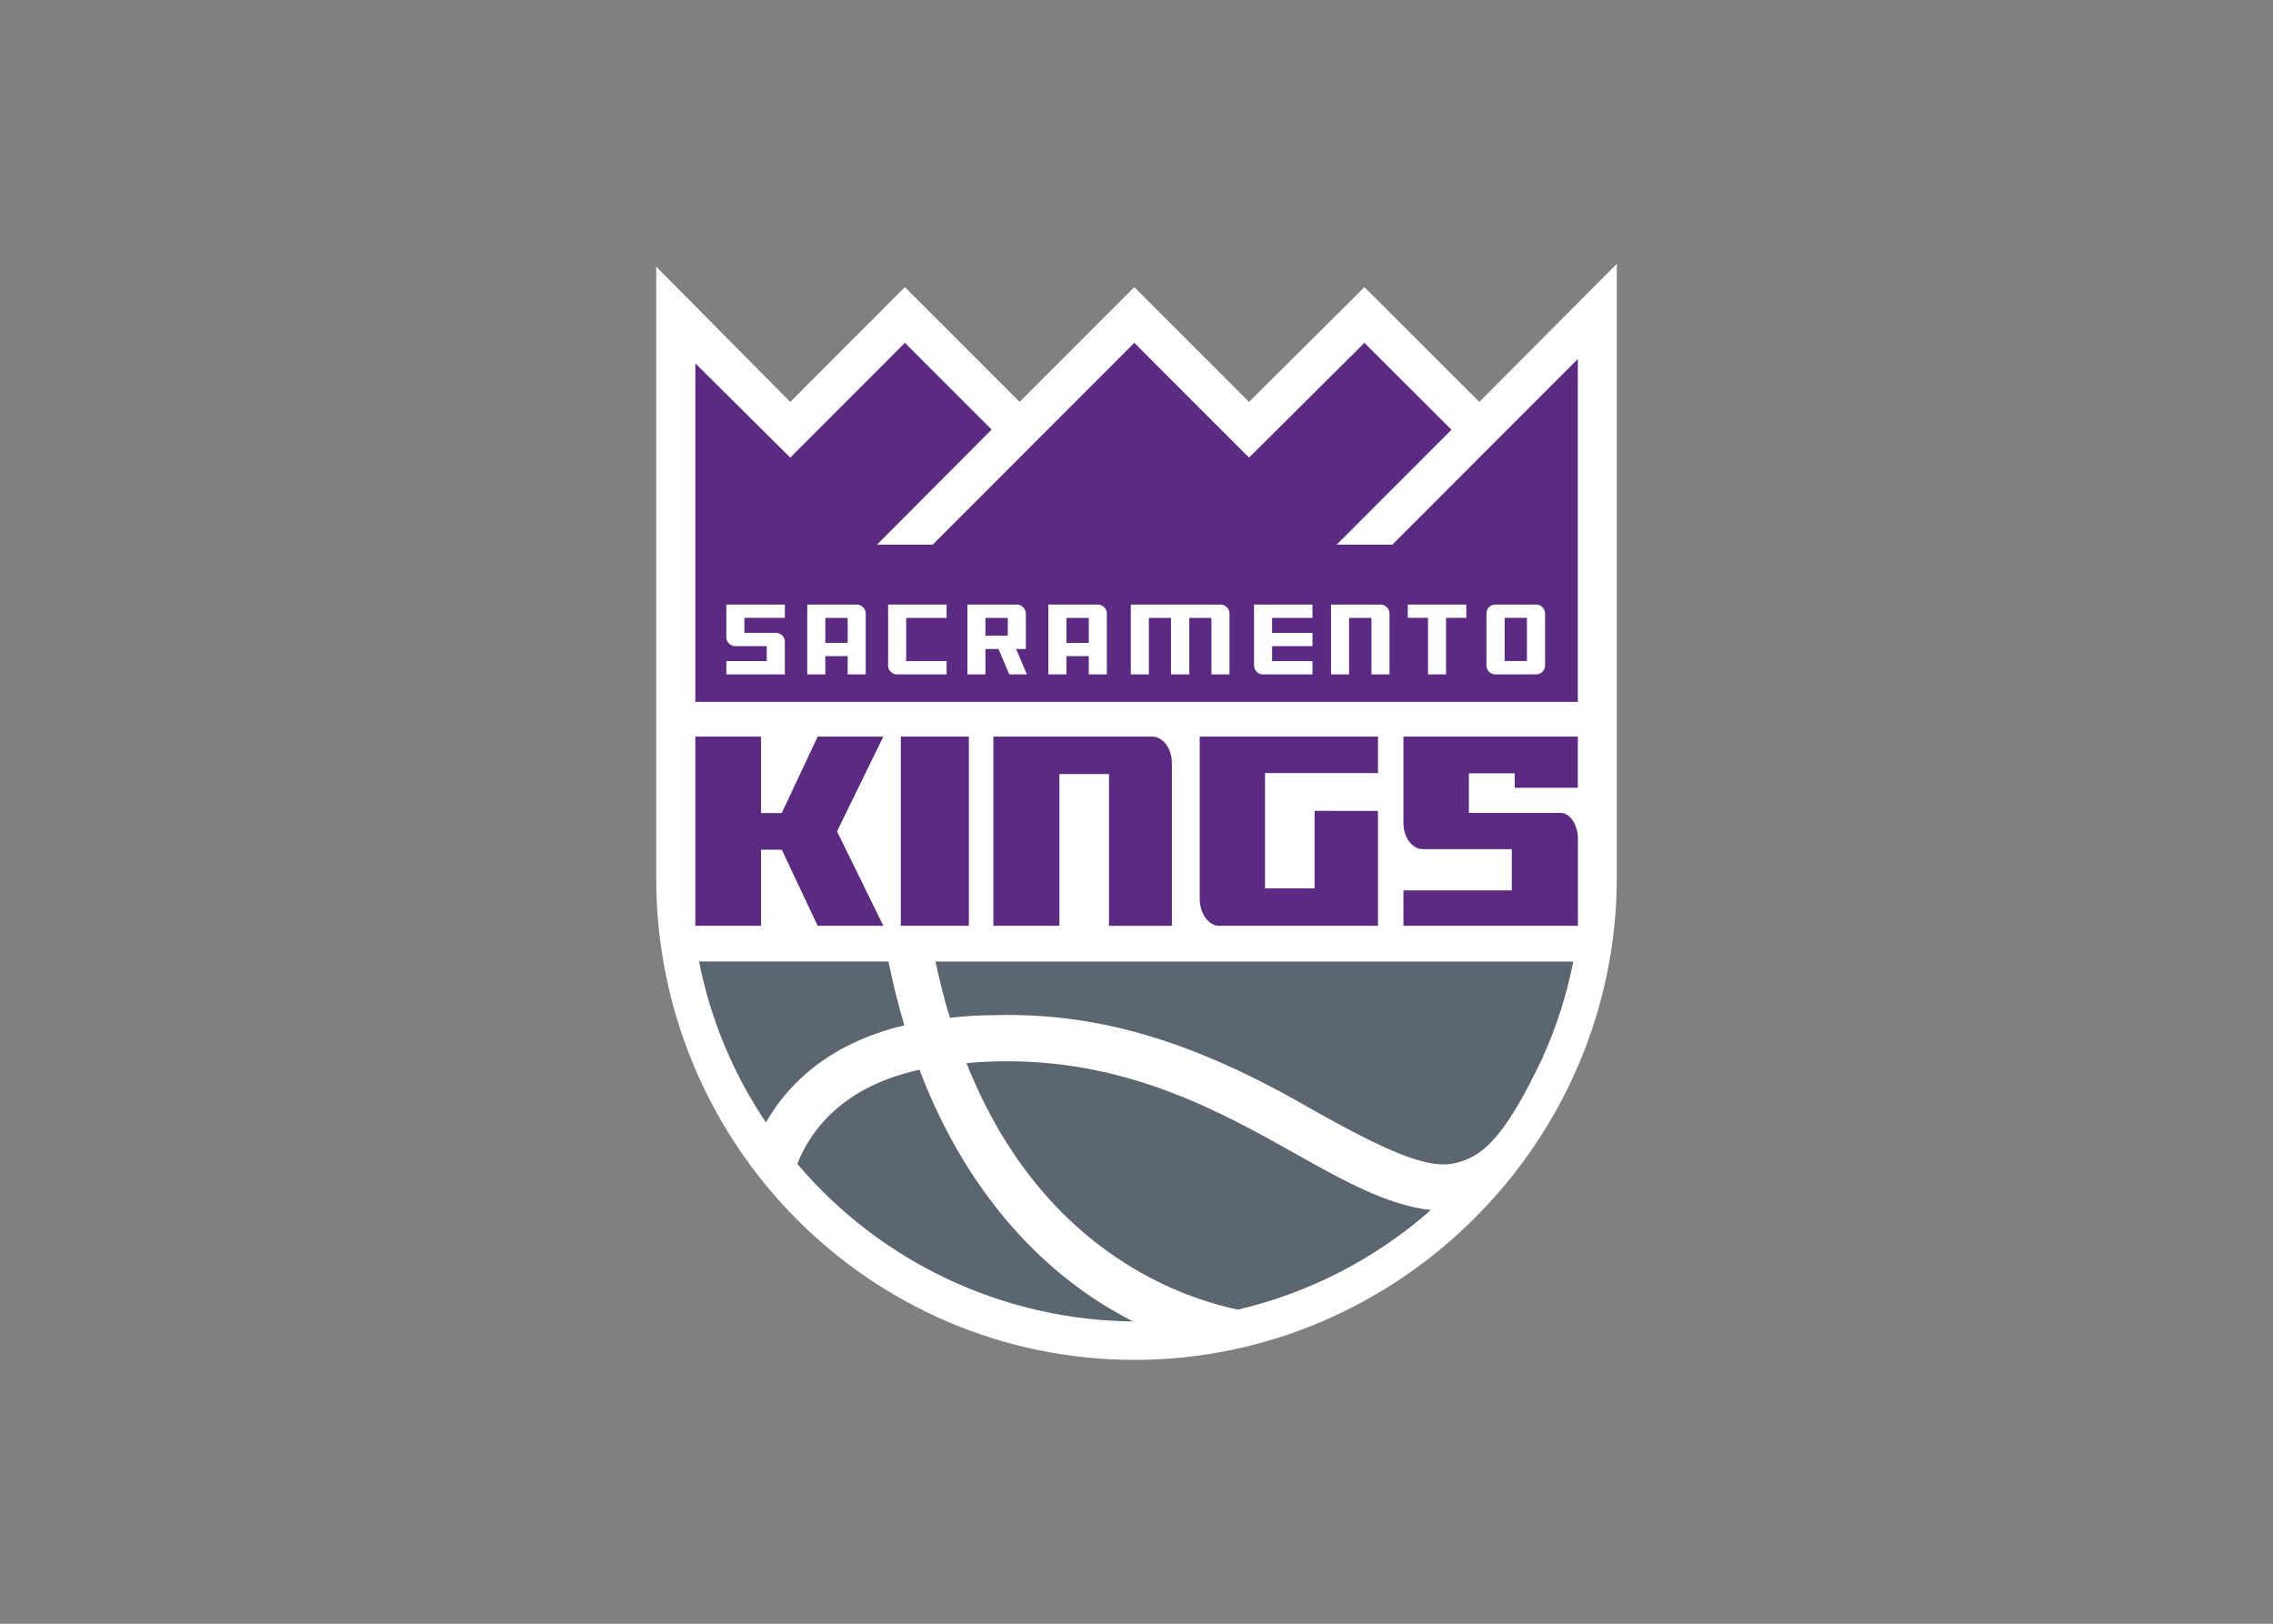
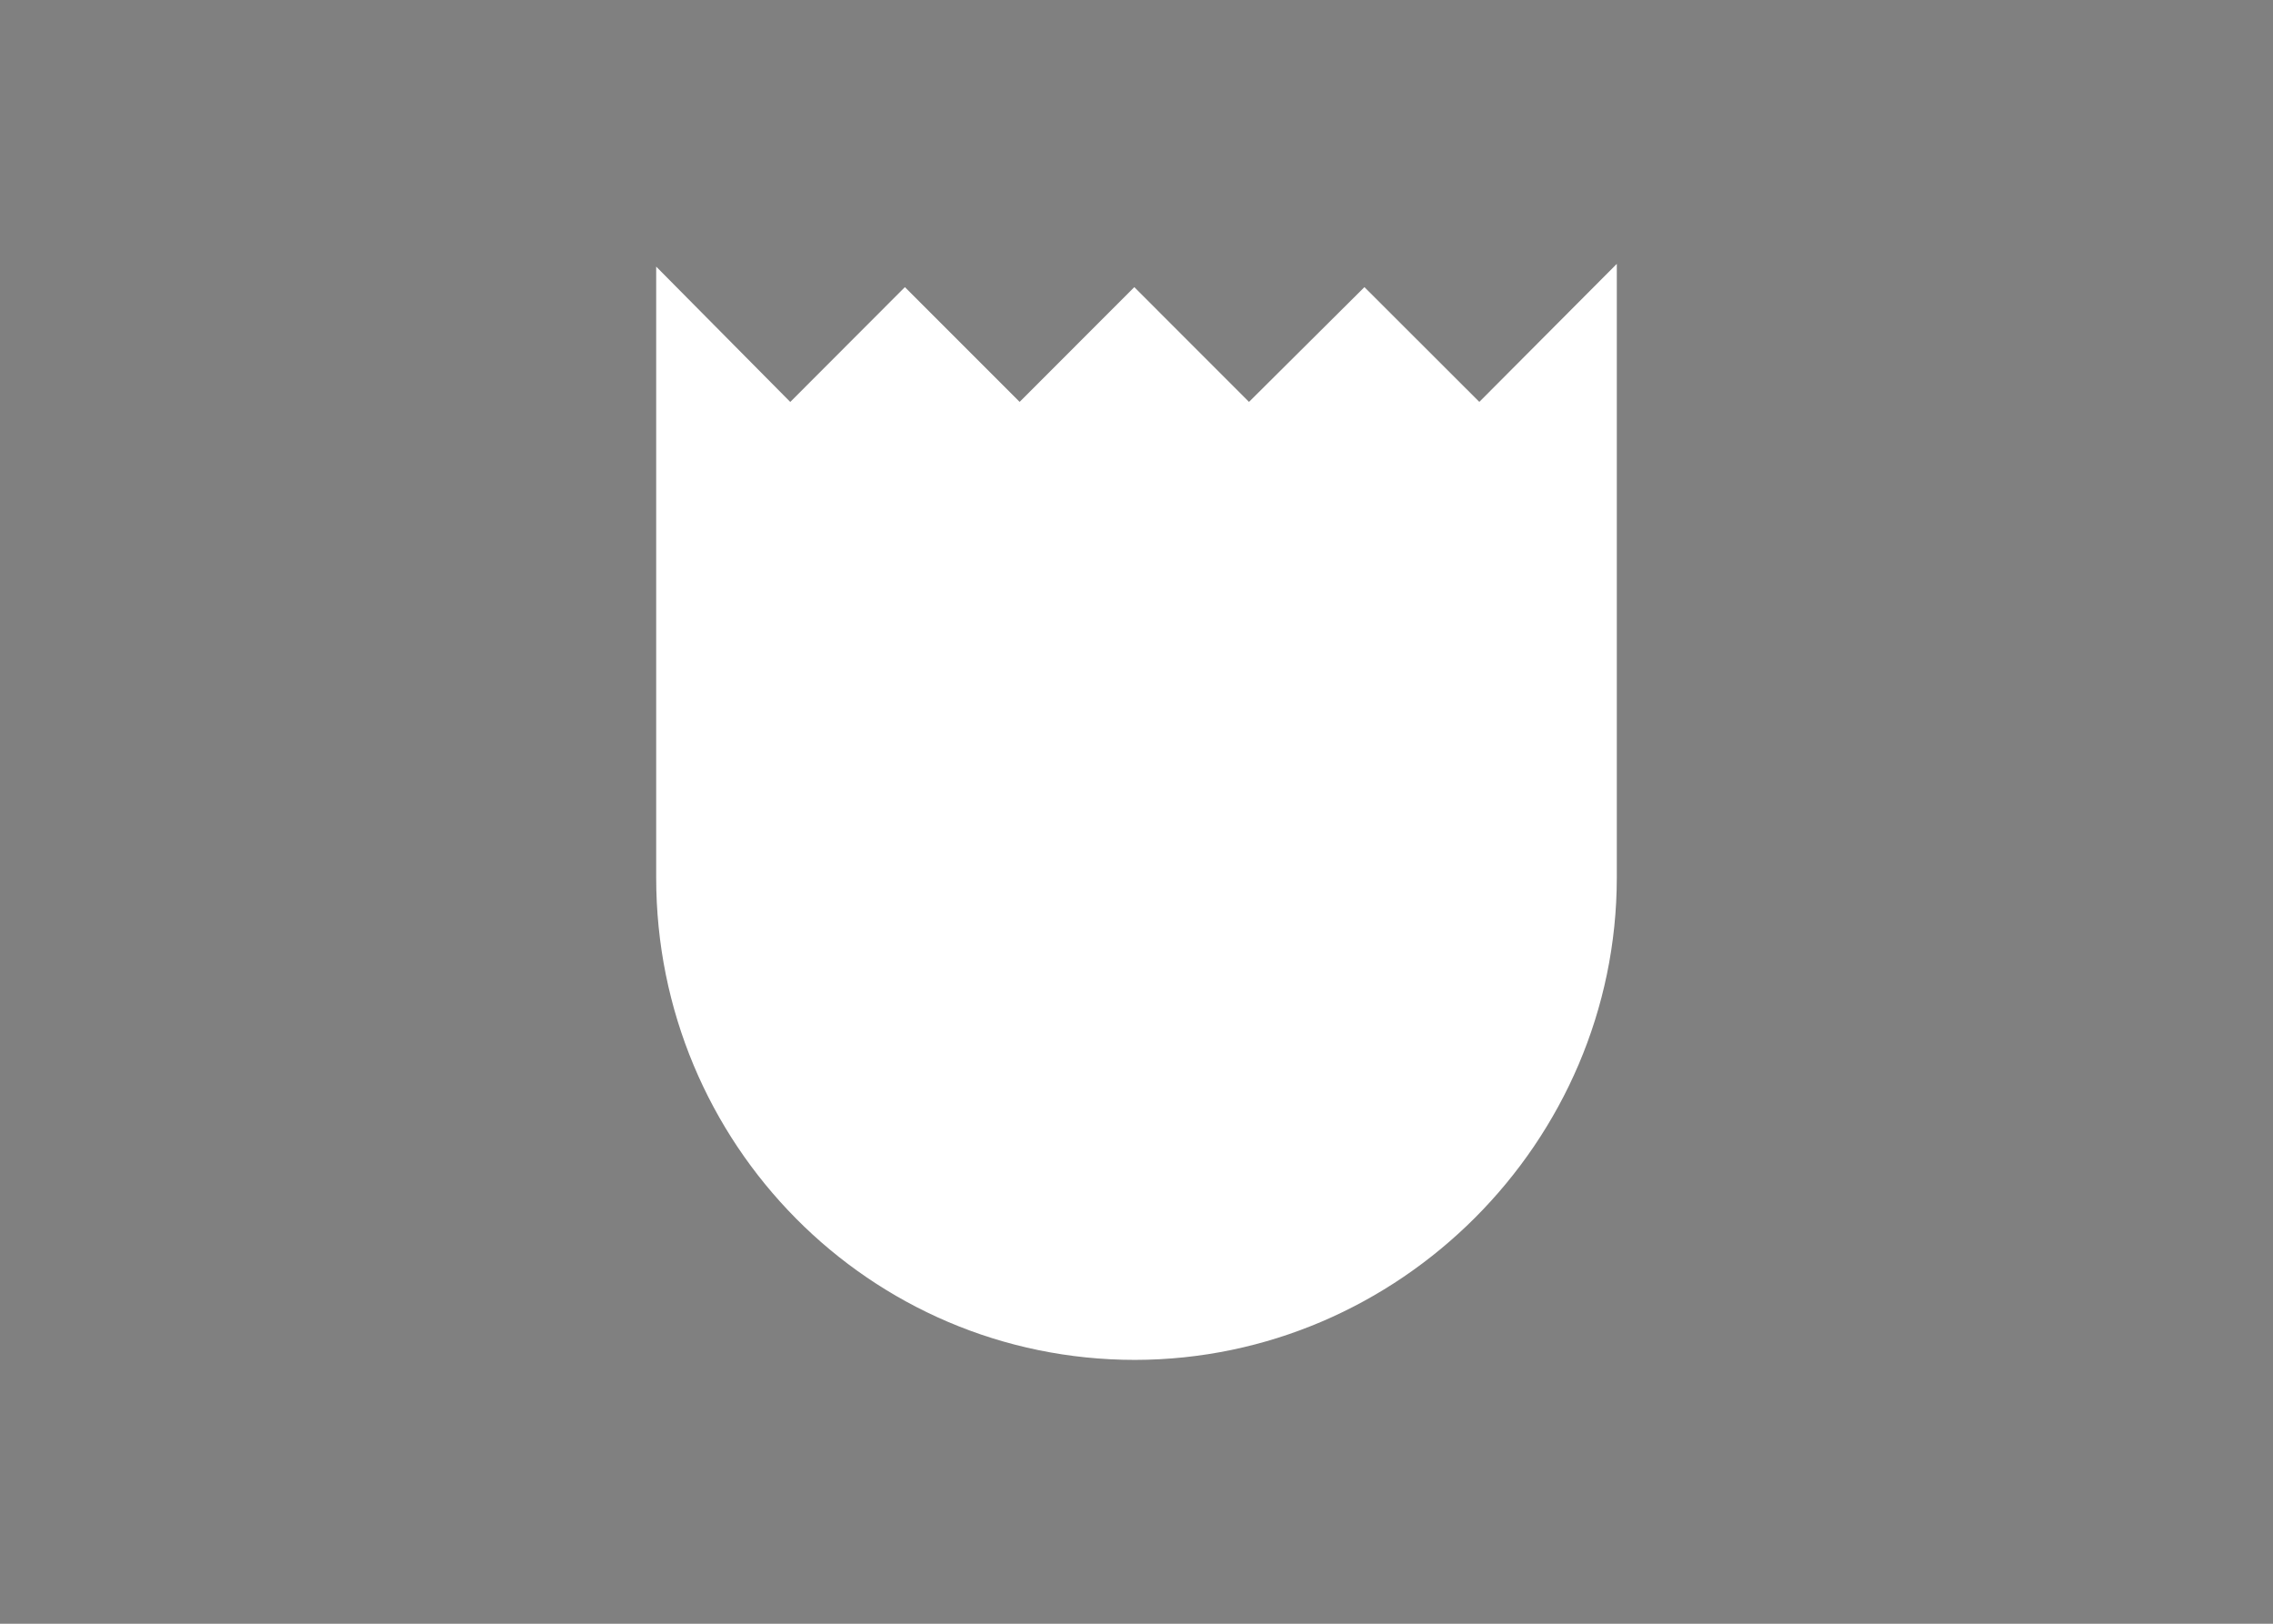
<svg xmlns="http://www.w3.org/2000/svg" clip-rule="evenodd" fill-rule="evenodd" viewBox="0 0 560 400">
  <rect x="0" y="0" width="560" height="400" fill="#808080" stroke="none" />
  <path d="m398.334 65-33.871 34.004-28.307-28.272-28.438 28.276-28.259-28.276-28.25 28.272-28.269-28.272-28.244 28.287-33.03-33.341v150.564c0 65.481 52.532 118.76 117.975 118.76 65.105-.09 118.64-53.656 118.693-118.76v-151.241z" fill="#fff" />
-   <path d="m172.231 236.862c2.792 14.18 8.395 27.658 16.478 39.639 4.921-8.631 14.768-19.353 34.107-23.909-1.485-4.966-2.809-10.246-3.932-15.731h-46.653zm24.193 49.842c20.602 24.344 50.83 38.531 82.719 38.822-2.992-1.528-5.919-3.21-8.735-5.021-13.449-8.693-31.939-25.61-43.876-56.974-18.79 4.096-26.744 14.746-30.108 23.173m41.685-24.82c8.473 21.302 21.275 37.672 38.078 48.659 8.772 5.756 18.526 9.85 28.777 12.082 17.63-4.134 33.969-12.563 47.555-24.533-10.715-1.174-21.701-7.34-33.299-13.844-18.108-10.164-40.659-22.812-71.104-22.812-3.287 0-6.646.158-10.006.448" fill="#5c6670" />
-   <path d="m283.888 181.456h-39.15v46.612h16.265v-37.389h12.219v37.391h15.5v-40.084c-.001-3.552-2.171-6.53-4.833-6.53" fill="#5b2b82" />
-   <path d="m295.574 181.456v39.986c0 3.559 2.153 6.626 4.807 6.626h39.112v-28.3l-15.616-.018v19.084h-12.214v-28.382h27.83v-8.997h-43.919zm-94.122 0-8.847 18.823h-5.109v-18.823h-16.19v46.612h16.19v-18.755h5.109l8.847 18.755h16.174l-11.408-23.273 11.408-23.34h-16.174zm20.482 0h16.76v46.612h-16.76zm166.803 12.605v-12.606h-42.972v21.295c0 3.551 2.155 6.434 4.804 6.434h21.895v10.159h-26.7v8.724h42.994v-21.396c0-3.311-1.828-6.421-4.29-6.421h-22.575v-9.761h11.294v3.573h15.55zm-45.715-59.88h-13.722l28.302-28.315-21.445-21.407-28.438 28.27-28.259-28.27-49.684 49.722h-13.721l28.253-28.358-21.367-21.364-28.244 28.27-23.388-23.217v83.39h217.426v-84.466l-45.712 45.746z" fill="#5b2b82" />
-   <path d="m218.806 163.942c.001 1.201.986 2.191 2.187 2.198h12.219v-3.283h-9.958v-10.648h9.958v-3.276h-14.406v15.008zm-19.92-15.008v17.205h4.445v-4.502h5.513v4.502h4.448v-15.013c-.024-1.214-1.03-2.202-2.244-2.202l-.199.01zm9.959 9.431h-5.514v-6.152h5.514zm169.631-9.431h-10.08c-1.194.001-2.178.983-2.18 2.178v12.832c.001 1.198.982 2.185 2.18 2.194h10.08c1.2-.012 2.181-1.001 2.181-2.202v-12.825c-.002-1.195-.986-2.178-2.181-2.178m-2.285 13.898h-5.494v-10.626h5.494zm-197.24-5.847c.004 1.2.991 2.186 2.191 2.188h7.767v3.683h-9.958v3.283h14.406v-8.056c.004-1.113-.848-2.06-1.956-2.174l-.121-.011h-7.888v-3.689h9.966v-3.274h-14.406v8.05zm91.545-8.05h-12.21v17.205h4.448v-4.502h5.513v4.502h4.452v-15.013c-.006-1.204-.999-2.191-2.203-2.192m-2.249 9.431h-5.514v-6.152h5.514zm78.588-6.16h4.988v13.933h4.439v-13.933h4.982v-3.271h-14.408v3.271zm-46.117-3.271h-22.119v17.206h4.447v-13.93h5.453v13.93h4.508v-13.93h5.45v13.93h4.45v-15.017c-.005-1.199-.989-2.184-2.188-2.19m39.418.001h-12.213v17.206h4.446v-13.93h5.513v13.93h4.448v-15.017c-.005-1.201-.993-2.187-2.194-2.19" fill="#fff" />
-   <path d="m308.963 163.942c-.001 1.203.986 2.194 2.188 2.198h12.207v-3.283h-9.947v-3.689h9.947v-3.268h-9.947v-3.691h9.947v-3.276h-14.395v15.008zm-58.603-4.062h2.379v-8.757c-.032-1.214-1.041-2.197-2.256-2.197l-.187.008h-11.965v17.205h4.445v-6.259h3.226l2.662 6.259h4.332l-2.635-6.259zm-2.071-3.272h-5.513v-4.398h5.513z" fill="#fff" />
-   <path d="m245.743 250.062c23.164-.472 46.073 5.328 75.305 21.986 21.606 12.312 31.099 16.045 37.578 14.451 5.969-1.468 11.505-4.995 21.276-25.642 3.501-7.667 6.088-15.718 7.708-23.99h-157.154c1.094 4.76 2.169 9.496 3.607 13.851 3.878-.435 7.777-.654 11.68-.656" fill="#5c6670" />
+   <path d="m308.963 163.942c-.001 1.203.986 2.194 2.188 2.198h12.207v-3.283h-9.947v-3.689h9.947v-3.268h-9.947v-3.691h9.947v-3.276h-14.395v15.008zm-58.603-4.062h2.379v-8.757c-.032-1.214-1.041-2.197-2.256-2.197l-.187.008h-11.965v17.205h4.445v-6.259h3.226l2.662 6.259h4.332l-2.635-6.259zm-2.071-3.272v-4.398h5.513z" fill="#fff" />
</svg>